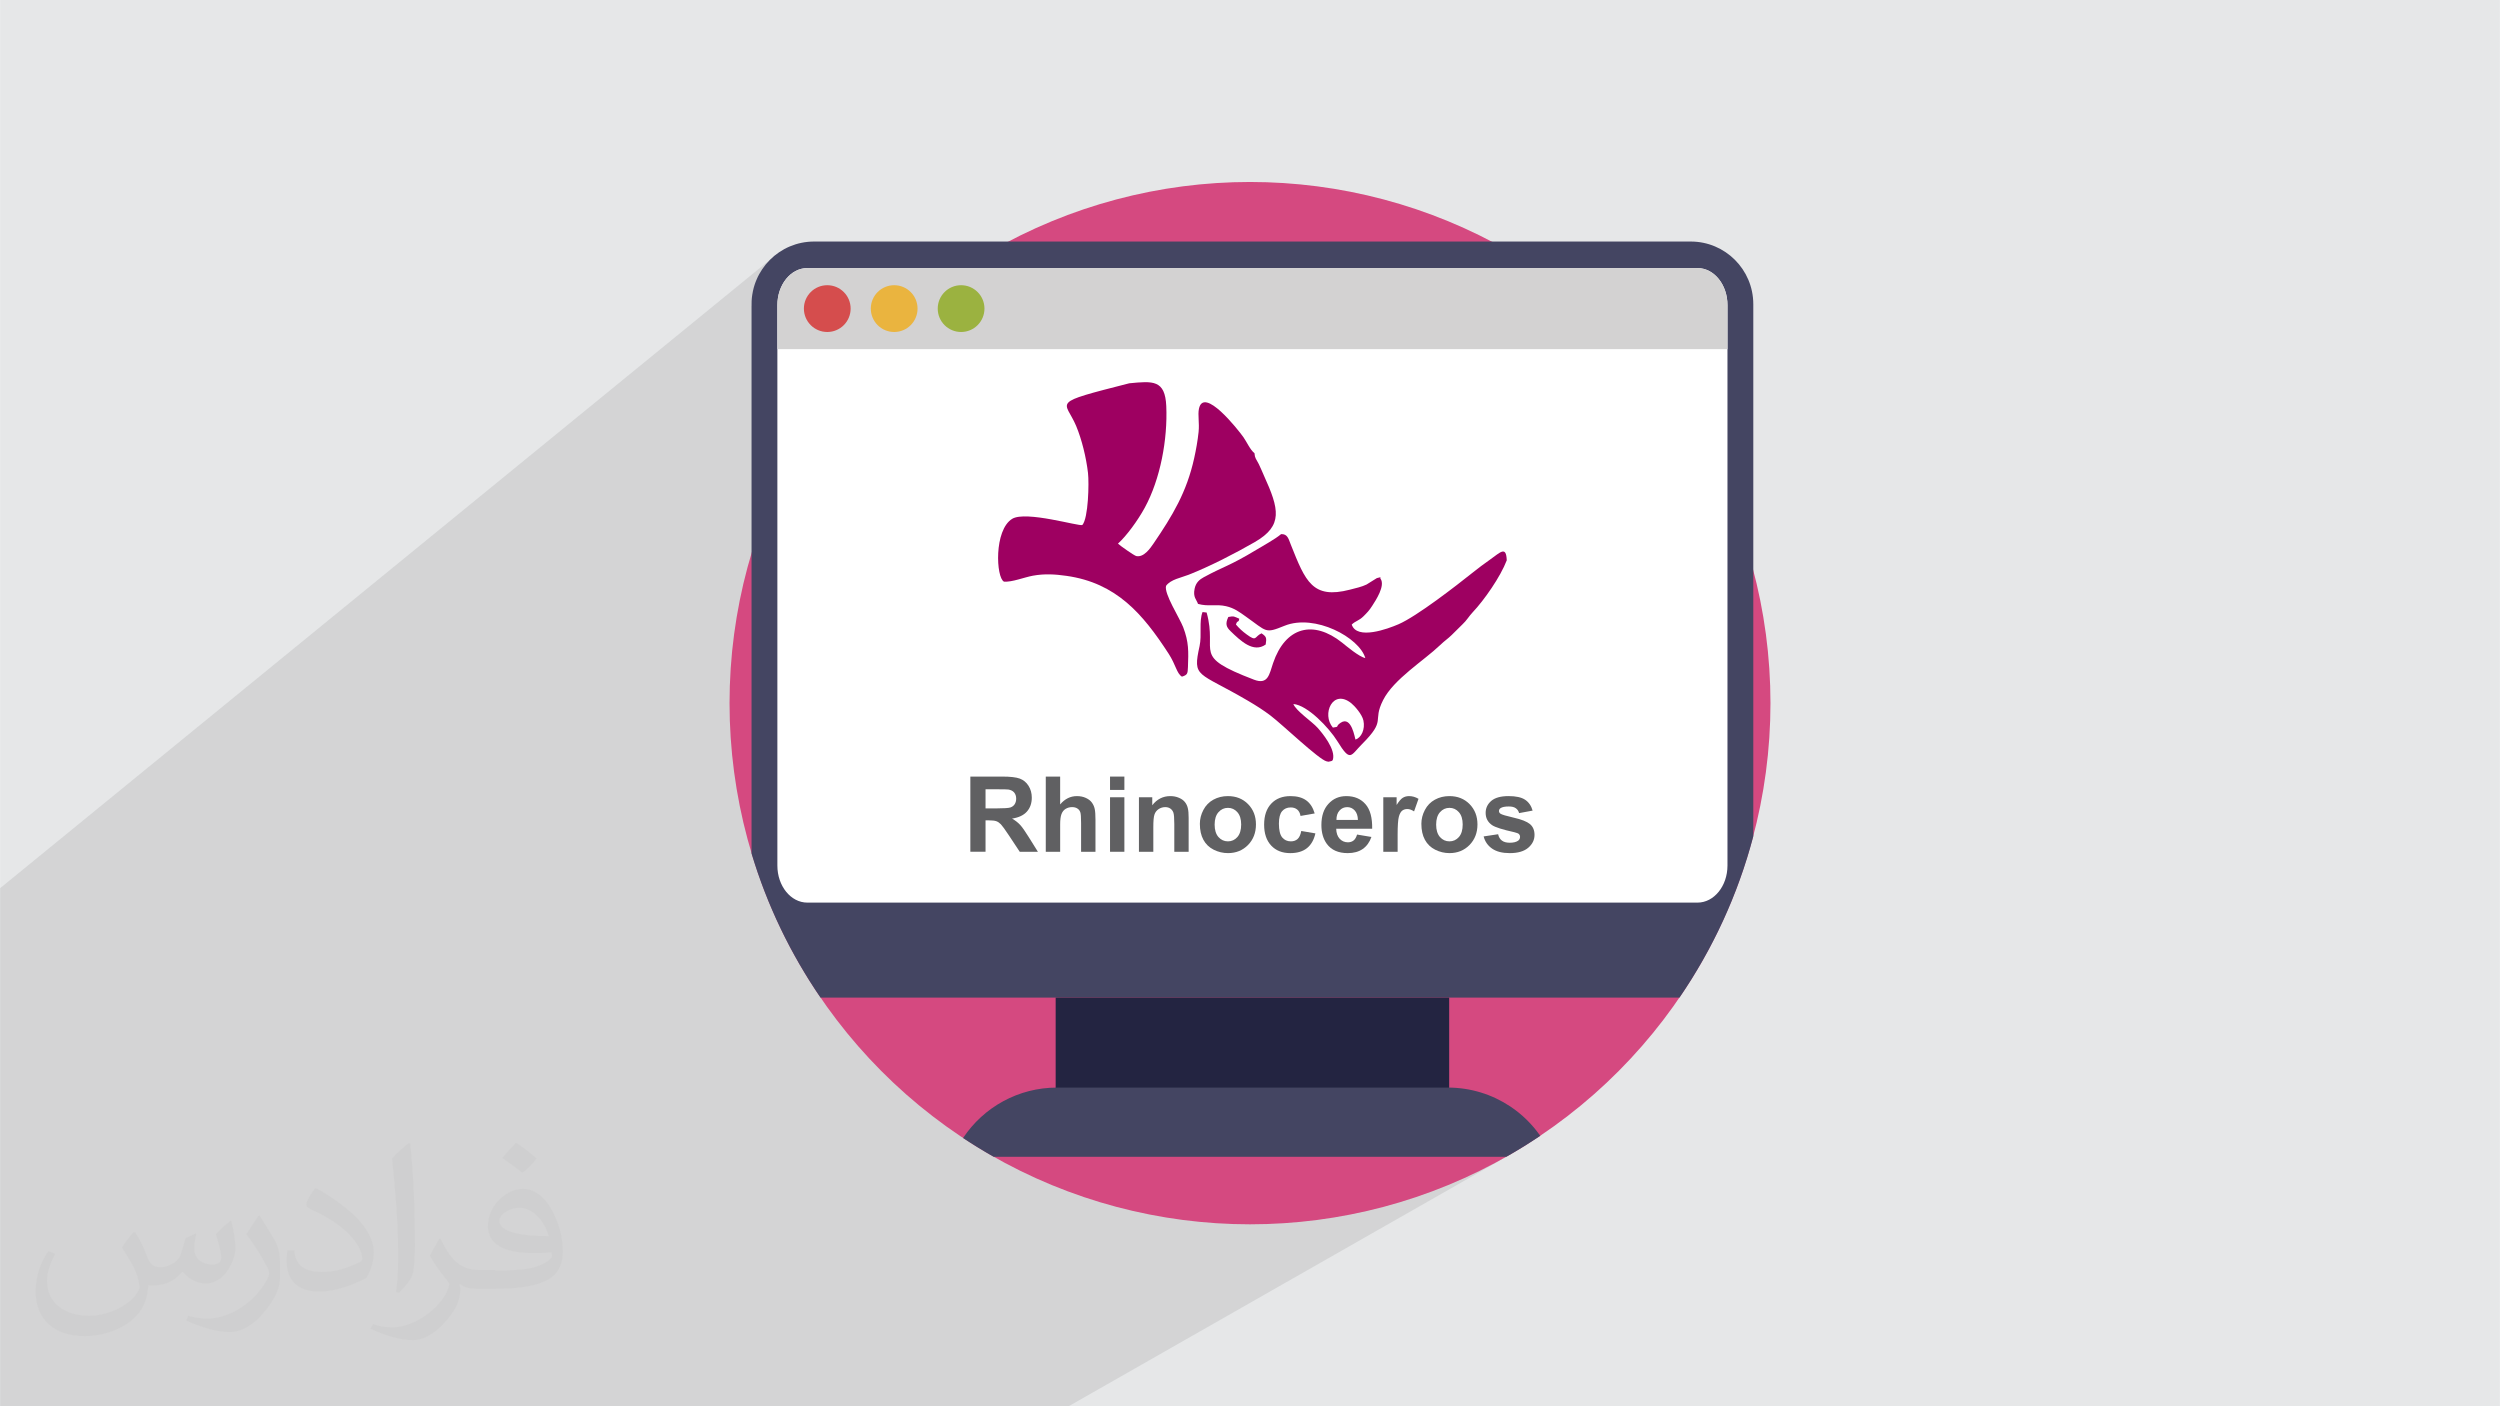
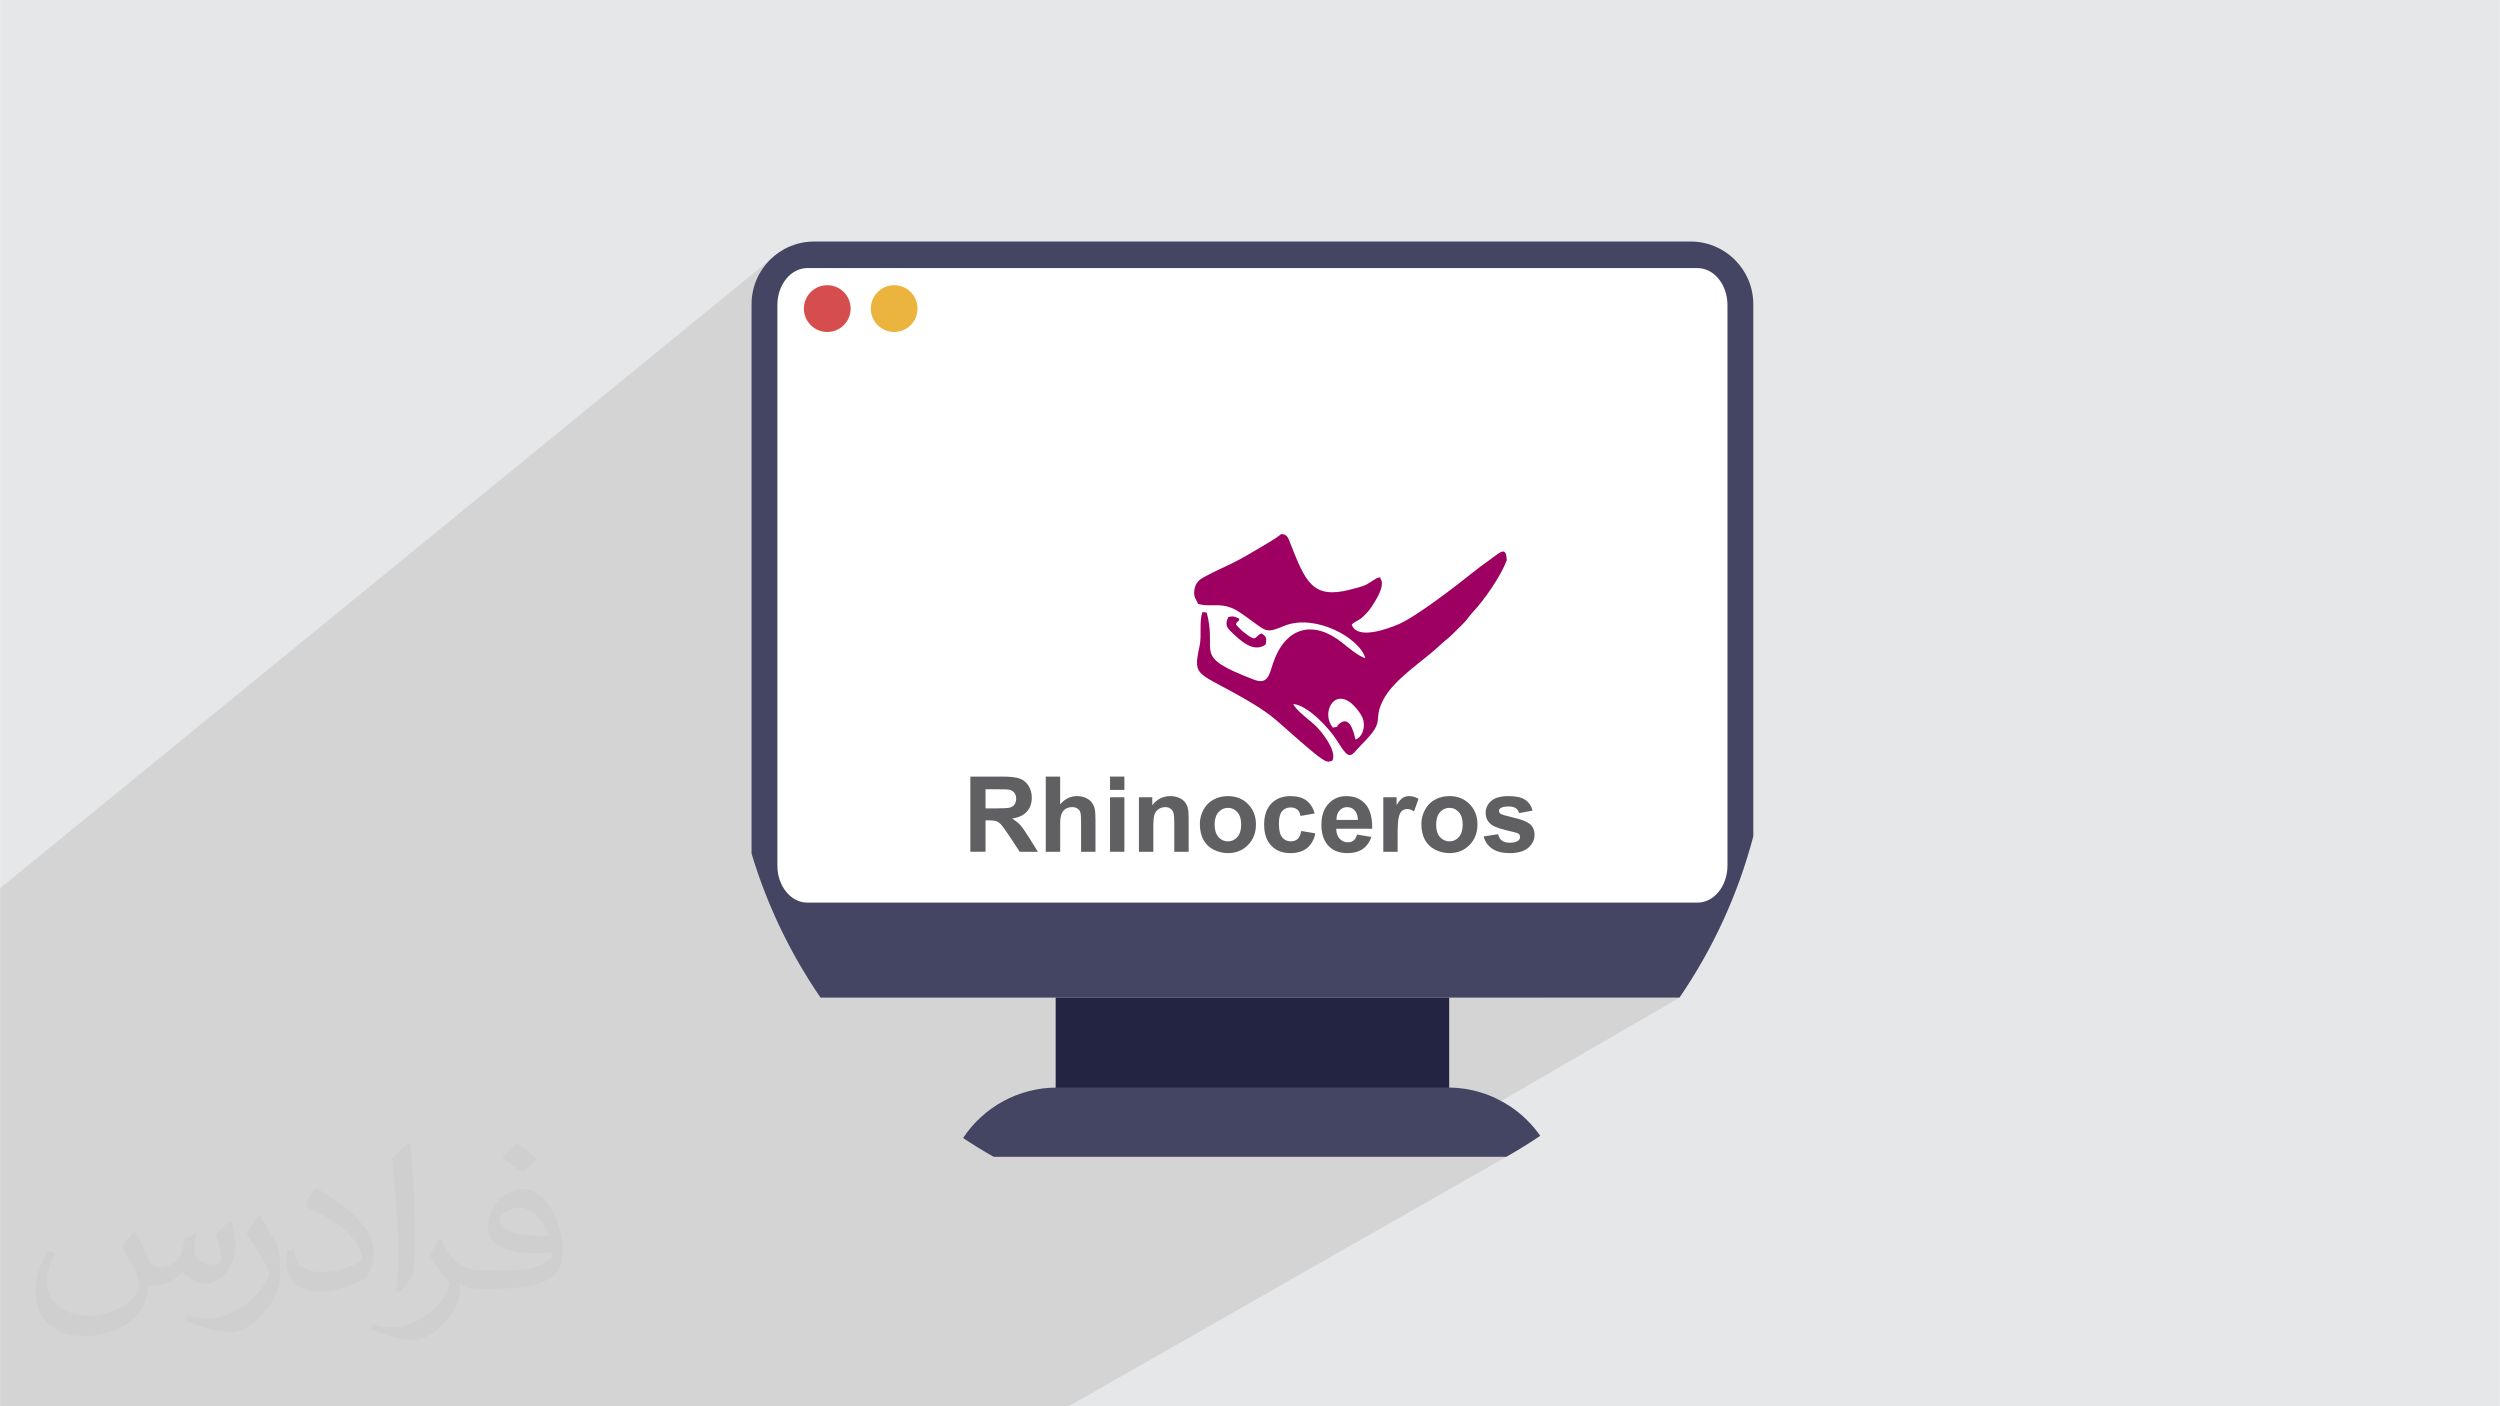
<svg xmlns="http://www.w3.org/2000/svg" xml:space="preserve" width="3.703in" height="2.083in" version="1.1" style="shape-rendering:geometricPrecision; text-rendering:geometricPrecision; image-rendering:optimizeQuality; fill-rule:evenodd; clip-rule:evenodd" viewBox="0 0 3703.33 2083.33" enable-background="new 0 0 490 490">
  <defs>
    <style type="text/css">
   
    .fil11 {fill:#9E0061}
    .fil0 {fill:#E6E7E8}
    .fil6 {fill:#232441;fill-rule:nonzero}
    .fil4 {fill:#444562;fill-rule:nonzero}
    .fil12 {fill:#606062;fill-rule:nonzero}
    .fil10 {fill:#9BB240;fill-rule:nonzero}
    .fil7 {fill:#D3D2D2;fill-rule:nonzero}
    .fil3 {fill:#D54980;fill-rule:nonzero}
    .fil8 {fill:#D54D4D;fill-rule:nonzero}
    .fil9 {fill:#EAB43F;fill-rule:nonzero}
    .fil5 {fill:white;fill-rule:nonzero}
    .fil2 {fill:#373435;fill-opacity:0.031}
    .fil1 {fill:#373435;fill-opacity:0.102}
   
  </style>
  </defs>
  <g id="Layer_x0020_1">
    <polygon class="fil0" points="-0,-0.01 3703.33,-0.01 3703.33,2083.34 -0,2083.34 " />
  </g>
  <g id="Layer_x0020_1_0">
    <polygon class="fil1" points="1215.3,2083.33 1140.7,2083.33 926.52,2083.33 926.06,2083.33 907.74,2083.33 898.99,2083.33 892.54,2083.33 880.36,2083.33 878.15,2083.33 878.13,2083.33 860.69,2083.33 856.48,2083.33 848.21,2083.33 847.25,2083.33 846.87,2083.33 846.4,2083.33 825.52,2083.33 822.24,2083.33 818.34,2083.33 815.27,2083.33 815.11,2083.33 813.8,2083.33 811.46,2083.33 797.54,2083.33 795.01,2083.33 793.22,2083.33 785.18,2083.33 769.59,2083.33 769.27,2083.33 764.94,2083.33 763.63,2083.33 743.85,2083.33 742.54,2083.33 735.79,2083.33 723.88,2083.33 719.58,2083.33 712.86,2083.33 712.74,2083.33 709.84,2083.33 706.7,2083.33 701.3,2083.33 693.54,2083.33 693.5,2083.33 692.02,2083.33 691.48,2083.33 691.32,2083.33 690.77,2083.33 687.69,2083.33 683.91,2083.33 675.52,2083.33 673.65,2083.33 670.26,2083.33 669.19,2083.33 660.46,2083.33 656.3,2083.33 647.79,2083.33 647.52,2083.33 646.33,2083.33 643.86,2083.33 635,2083.33 629.41,2083.33 629.21,2083.33 623.46,2083.33 618.07,2083.33 615,2083.33 614.09,2083.33 613.94,2083.33 606.75,2083.33 595.56,2083.33 595.18,2083.33 589.55,2083.33 586.33,2083.33 568.57,2083.33 567,2083.33 564.44,2083.33 553.93,2083.33 544.46,2083.33 543.48,2083.33 539.35,2083.33 537.24,2083.33 534.68,2083.33 526.03,2083.33 523.01,2083.33 516.18,2083.33 514.97,2083.33 514.42,2083.33 510.54,2083.33 510.02,2083.33 505.2,2083.33 500.23,2083.33 499.57,2083.33 488.54,2083.33 485.74,2083.33 466.86,2083.33 465.75,2083.33 460.57,2083.33 459.82,2083.33 452.9,2083.33 449.99,2083.33 449.46,2083.33 448.06,2083.33 440.41,2083.33 436.79,2083.33 436.61,2083.33 431.18,2083.33 428.12,2083.33 423.99,2083.33 423.68,2083.33 421.08,2083.33 417.23,2083.33 413.57,2083.33 407.82,2083.33 406.17,2083.33 401.91,2083.33 400.09,2083.33 391.32,2083.33 390.51,2083.33 387.46,2083.33 386.22,2083.33 376.38,2083.33 371.02,2083.33 367.94,2083.33 361.7,2083.33 357.91,2083.33 356.11,2083.33 344.17,2083.33 342.82,2083.33 340.91,2083.33 339.51,2083.33 327.27,2083.33 321.37,2083.33 314.71,2083.33 314.39,2083.33 307.78,2083.33 306.52,2083.33 306.2,2083.33 303.51,2083.33 291.66,2083.33 290.95,2083.33 285.99,2083.33 285.72,2083.33 285.14,2083.33 285.08,2083.33 283.2,2083.33 280.04,2083.33 276.94,2083.33 275.67,2083.33 274.67,2083.33 274.11,2083.33 273.59,2083.33 269.57,2083.33 266.34,2083.33 265.43,2083.33 260.09,2083.33 254.55,2083.33 252.24,2083.33 248.56,2083.33 242.19,2083.33 233.04,2083.33 229.37,2083.33 229.36,2083.33 227.32,2083.33 226.22,2083.33 220.49,2083.33 218.07,2083.33 206.78,2083.33 203.63,2083.33 198.74,2083.33 198.02,2083.33 194.13,2083.33 193.48,2083.33 192.99,2083.33 190.5,2083.33 185.81,2083.33 182.7,2083.33 181.09,2083.33 177.52,2083.33 175.49,2083.33 168.65,2083.33 164.25,2083.33 157.22,2083.33 147.81,2083.33 144.85,2083.33 144.64,2083.33 141.46,2083.33 134.04,2083.33 131.96,2083.33 125.51,2083.33 92.39,2083.33 92.11,2083.33 89.39,2083.33 86.4,2083.33 32.22,2083.33 -0.01,2083.33 -0.01,2052.24 -0.01,2026.48 -0.01,2022.27 -0.01,1991.97 -0.01,1973.61 -0.01,1939.08 -0.01,1869.94 -0.01,1822.43 -0.01,1811.12 -0.01,1779.83 -0.01,1687.14 -0.01,1602.78 -0.01,1538.75 -0.01,1530.34 -0.01,1516.72 -0.01,1473.13 -0.01,1465.12 -0.01,1398.28 -0.01,1364.76 -0.01,1355.61 -0.01,1353.3 -0.01,1315.83 1154.12,373.7 1140.39,385.03 1129.08,398.78 1120.53,414.56 1115.12,431.98 1113.24,450.69 1113.24,453.39 1171.07,406.51 1178.62,401.45 1186.96,398.27 1195.92,397.15 2514.6,397.15 2523.54,398.27 2531.89,401.45 2539.43,406.51 2546,413.22 2551.42,421.33 2555.53,430.65 2558.12,440.96 2559.02,452.02 2559.02,517.18 2559.02,1282.3 2558.12,1293.35 2555.53,1303.65 2551.42,1312.96 2546,1321.08 2539.43,1327.79 2531.89,1332.85 2286.98,1477.94 2487.88,1477.94 2146.74,1675.65 2146.74,1706.53 2134.21,1713.76 2231.39,1713.76 1582.91,2083.33 1582.65,2083.33 1492.71,2083.33 1443.35,2083.33 1265.12,2083.33 " />
    <path class="fil2" d="M200.66 1826.26c6.98,11.04 11.87,21.04 15.94,32.08 3.02,6.98 5,18.96 20.94,18.96 5,0 11.04,-1.04 17.08,-5 6.98,-3.02 11.98,-8.96 13.96,-16.98l6.15 -21.04 15 -6.98 0.94 1.04c-1.98,7.92 -3.02,15.94 -3.02,20.94 0,18.02 15,24.06 26.98,24.06 6.98,0 13.02,-3.02 13.02,-10 0,-8.02 -4.06,-22.08 -8.02,-35 6.98,-7.08 13.96,-14.06 21.98,-20l1.04 0.94c3.96,15 5.94,30 5.94,40 0,10 -3.96,20 -8.02,26.98 -6.98,14.06 -20,25.1 -35.94,25.1 -11.98,0 -24.89,-6.04 -33.95,-17.08l-0.94 0c-9.17,11.04 -22.19,20 -43.13,20l-6.98 0c-1.04,14.06 -3.96,24.06 -8.96,33.02 -13.02,25 -50.1,42.08 -85,42.08 -49.06,0 -73.02,-28.02 -73.02,-66.04 0,-23.02 7.92,-45 18.96,-60l10 3.96c-7.08,14.06 -12.08,26.98 -12.08,40 0,35 29.06,51.98 62.19,51.98 30.83,0 67.91,-18.96 75,-41.98 -3.02,-25 -11.98,-35.94 -26.15,-58.96 3.96,-6.98 10.1,-15 17.08,-23.02l1.04 0 0 0 0 0 1.98 0.94 0 0 0 0 0 0 -0.01 0.01zm564.15 -133.02c9.9,6.04 19.9,14.06 29.9,23.02 -6.04,8.02 -12.08,15 -21.04,21.04 -10,-8.02 -20,-15 -30,-21.98 7.08,-8.02 14.06,-15 20,-22.08l0 0 0 0 1.15 0zm4.79 96.04c-16.87,0 -30,11.05 -30,19.07 0,16.98 33.02,22.92 73.02,22.92 -5,-20 -21.98,-41.98 -42.92,-41.98l0 0 -0.1 0zm-36.98 93.03c22.19,0 41.04,-1.04 55,-3.96 16.04,-4.06 30,-12.08 30,-18.02 0,-1.04 0,-3.02 -0.94,-5 -9.06,0.94 -19.06,0.94 -29.06,0.94 -28.85,0 -51.98,-6.98 -60.94,-22.92 -2.08,-5 -4.06,-10 -4.06,-16.04 0,-16.04 7.08,-31.98 19.06,-41.98 10,-9.06 21.04,-14.06 33.02,-14.06 20,0 36.98,16.04 47.92,42.09 6.15,13.96 11.04,30 11.04,50.94 0,14.06 -3.96,25 -11.98,34.06 -16.04,15 -45,20.94 -90,20.94l-20 0 0 0 -5 0c-11.04,0 -19.06,-1.98 -24.9,-6.98l-1.04 0c0,3.02 1.04,5 1.04,6.98 0,10 -3.02,23.02 -10,33.02 -20.1,30 -42.19,43.02 -60.1,43.02 -18.96,0 -42.08,-6.98 -63.02,-16.98l3.96 -6.98c6.98,2.92 16.04,5 29.06,5 33.96,0 77.92,-33.02 83.96,-64.06 -1.04,-3.02 -3.96,-5.94 -6.98,-10 -10,-11.98 -16.04,-21.98 -21.98,-31.98 5,-10 10,-18.02 13.96,-25l1.98 0c14.06,28.96 28.13,46.04 56.98,46.04l5.1 0 0 0 20.93 0 0 0 0 0 -3.02 0.94 0 0 0 0 0 0 0 0.01zm-146.04 31.04c2.08,-14.06 3.02,-29.06 3.02,-43.02l0 -21.04c0,-38.96 -5,-96.05 -8.96,-133.02 6.98,-8.02 17.08,-16.98 25,-23.02l1.98 1.04c5,46.98 6.98,101.05 6.98,151.05 0,13.02 -0.94,25.94 -1.98,35 -1.04,11.98 -7.92,20.94 -21.98,35l-3.02 -1.04 -1.04 -0.94 0 0 0 0 0 0 0 -0zm-150.83 -62.08c0.94,18.02 10,33.02 40.83,33.02 20,0 36.04,-5 55,-13.96 3.02,-1.04 5,-3.02 5,-5 0,-11.98 -8.85,-26.98 -23.96,-41.04 -13.96,-13.02 -34.06,-25 -51.04,-31.98 -5.94,-3.02 -8.02,-5 -8.02,-8.02 0,-5 7.08,-16.04 13.02,-23.96l1.98 0c20,10.94 43.02,26.98 60,43.96 15.1,16.04 25.1,33.02 25.1,51.04 0,13.02 -4.06,25.94 -11.04,38.02 -21.87,10.94 -46.04,20 -70,20 -29.06,0 -48.02,-14.06 -48.02,-45 0,-3.02 0,-9.06 1.04,-16.04l10.1 0 0 0 0 0 0 -1.04 0 0 0 0 0 0 0 0zm-52.19 -51.98l18.02 29.06c6.98,10.94 13.02,21.98 13.02,40.94l0 24.06c0,18.96 -11.98,38.96 -31.98,60 -15,13.96 -28.96,20 -42.08,20 -18.96,0 -40,-6.04 -64.89,-16.98l3.02 -7.08c7.92,2.08 16.87,4.06 27.91,4.06 36.04,0 71.98,-26.04 89.06,-58.02 1.98,-4.06 2.92,-6.98 2.92,-8.96 0,-4.06 -1.98,-8.02 -3.96,-11.04 -8.96,-16.98 -18.96,-33.02 -29.9,-46.98 5.83,-9.06 11.87,-18.02 17.92,-27.08l0.94 0 0 0 0 0 0 -1.98 0 0 0 0 0 0 0 0z" />
    <g id="_2004692122976">
-       <ellipse class="fil3" cx="1851.67" cy="1041.67" rx="771.03" ry="772.08" />
      <path class="fil4" d="M2597.27 450.69l0 788.31c-22.75,86.54 -60.17,167.11 -109.39,238.93l-1272.43 0c-44.37,-64.73 -79.12,-136.58 -102.22,-213.47l0 -813.77c0,-51.27 41.51,-92.87 92.71,-92.87l1298.61 0c51.2,0 92.71,41.6 92.71,92.87z" />
      <path class="fil5" d="M2559.01 452.02l0 830.28c0,30.28 -19.89,54.86 -44.41,54.86l-1318.69 0c-24.55,0 -44.41,-24.58 -44.41,-54.86l0 -830.28c0,-30.32 19.86,-54.87 44.41,-54.87l1318.69 0c24.52,0 44.41,24.55 44.41,54.87z" />
      <polygon class="fil6" points="1563.77,1477.94 2146.74,1477.94 2146.74,1706.53 1563.77,1706.53 " />
      <path class="fil4" d="M2281.65 1682.62c-16.3,11 -33.07,21.4 -50.26,31.13l-759.45 0c-15.45,-8.76 -30.59,-18.06 -45.35,-27.83 30.53,-46.1 82.45,-74.75 139.07,-74.75l579.19 0c33.61,0 65.62,10.11 92.43,27.98 17.22,11.47 32.32,26.19 44.37,43.46z" />
-       <path class="fil7" d="M2559.01 452.02l0 65.17 -1407.5 0 0 -65.17c0,-30.32 19.86,-54.87 44.41,-54.87l1318.69 0c24.52,0 44.41,24.55 44.41,54.87z" />
      <ellipse class="fil8" cx="1225.41" cy="457.17" rx="34.62" ry="34.66" />
      <ellipse class="fil9" cx="1324.54" cy="457.17" rx="34.62" ry="34.66" />
-       <ellipse class="fil10" cx="1423.67" cy="457.17" rx="34.62" ry="34.66" />
      <g>
-         <path class="fil11" d="M1672.88 567.8c-119.6,30.54 -95,24.48 -78.76,63.23 8.3,19.93 14.89,46.55 17.55,69.67 1.72,15.06 0.52,66.94 -8.35,77.04 -4.07,2.56 -83.78,-21.55 -103.99,-9.1 -27.11,16.68 -23.92,87.18 -12.12,93.04 11.91,0.94 29.98,-6.48 42.98,-8.84 17.08,-3.09 32.65,-2.15 49.57,0.26 74.01,10.52 113.02,56.28 151.15,115.01 11.13,17.1 12.01,29.55 19.95,34.31 8.04,-2.61 8.52,-4.18 8.88,-14.22 0.84,-23.17 1.41,-36.77 -7.05,-58.99 -5.38,-13.91 -28.68,-49.89 -25.39,-61.3 6.74,-9.52 22.72,-12.19 33.43,-16.43 31.7,-12.5 69.2,-31.8 98.03,-48.43 42.25,-24.37 36.09,-48.85 13.58,-98.37 -2.56,-5.59 -4.75,-11.35 -7.63,-17.1 -3.92,-7.79 -5.9,-8.53 -6.42,-16.21 -6.37,-4.87 -11.59,-17 -16.4,-23.74 -7.68,-10.83 -59.02,-76.1 -65.91,-41.84 -1.83,8.94 0.89,20.55 -0.47,34.05 -1.36,13.07 -3.81,26.62 -6.53,38.86 -11.07,50.31 -32.02,85.09 -60.22,126.46 -4.81,7.01 -14.36,21.02 -25.59,18.62 -3.24,-0.73 -24.6,-15.85 -27.11,-18.41 12.64,-11.5 29.09,-33.79 39.7,-53.24 23.19,-42.57 34,-101.31 31.86,-150.52 -1.72,-39.07 -19.85,-37.19 -54.74,-33.79l-0 0z" />
        <path class="fil11" d="M1974.45 1077.88c-17.03,-19.82 -0.21,-58.05 27.16,-36.19 4.86,3.87 16.09,16.42 18.07,25.68 2.82,13.13 -3.08,25.36 -11.7,28.29 -1,-1.41 -5.69,-36.24 -22.25,-24.79 -8.51,5.91 -0.26,5.49 -11.28,7.01zm-199.83 -183.26c15.15,4.34 26.85,0 41.52,3.4 12.27,2.77 20.16,8.89 28.78,14.96 32.43,22.85 28.41,26.04 57.87,14.07 44.92,-18.2 110.99,17.41 119.71,47.85 -9.35,-1.94 -28.15,-17.89 -34.21,-22.75 -42.93,-34.31 -84.19,-23.48 -102.47,30.33 -5.54,16.26 -7.26,32.43 -28.2,24.43 -94.01,-35.93 -53.22,-38.44 -70.2,-99.48l-6.06 -0.73c-5.48,13.91 -0.83,34.05 -4.39,50.36 -10.5,47.96 -3.34,37.03 72.07,81.28 11.91,7.01 22.72,13.86 33.27,21.91 17.86,13.59 71.29,64.85 82.78,67.62 3.34,0.79 2.35,0.73 5.48,0 3.5,-0.78 2.19,-0.73 3.71,-1.94 5.22,-15.48 -16.35,-40.9 -22.46,-47.75 -8.15,-9.15 -32.02,-25 -35.93,-35.25 20.79,1.57 52.85,35.09 65.34,55.28 19.43,31.54 19.38,21.18 36.09,4.44 37.39,-37.39 14.89,-32.63 31.55,-65.53 15.77,-31.12 60.48,-58.52 84.24,-81.28 7.47,-7.11 11.49,-9.41 17.28,-15.06l16.24 -16.06c5.69,-5.18 9.5,-11.93 14.83,-17.57 17.08,-18.05 41.31,-52.72 50.56,-77.09 -0.78,-21.65 -9.14,-12.19 -24.34,-1.36 -9.5,6.75 -17.96,12.97 -26.11,19.56 -24.5,19.56 -82.73,64.75 -109.89,76.52 -15.98,6.91 -61.68,23.74 -69.31,0.47 5.64,-5.49 10.65,-5.54 17.5,-12.35 5.43,-5.44 8.31,-8.31 12.95,-15.58 5.12,-7.95 19.43,-29.44 12.33,-39.91 -1.78,-1.41 3.34,-3.45 -5.54,-1l-15.3 9.52c-6.94,3.4 -16.19,5.44 -24.7,7.63 -55.41,14.38 -65.81,-12.34 -87.28,-66.21 -3.76,-9.46 -5.01,-16.42 -14.57,-16.11 -9.35,7.79 -24.96,16.16 -36.87,23.38 -40.16,24.21 -47.94,24.32 -77.51,40.37 -6.27,3.4 -11.91,7.85 -13.79,17.21 -2.61,12.71 2.87,15.9 5.01,22.39l0 0z" />
        <path class="fil11" d="M1830.87 925.32c1.83,-7.27 4.18,-2.04 4.86,-8.79 -7.47,-2.98 -7.52,-4.34 -16.19,-2.51 -4.7,10.04 -3.19,14.75 3.34,21.03 15.04,14.54 33.9,32.63 52.02,19.77 1.57,-9.88 1.15,-11.56 -6.16,-16.58 -10.81,4.81 -6.58,13.07 -22.09,1.57 -6.48,-4.76 -10.39,-8.42 -15.78,-14.49l0 0z" />
        <path class="fil12" d="M1437.38 1261.85l0 -111.4 47.32 0c11.85,0 20.52,1 25.91,2.98 5.43,2.04 9.71,5.54 12.95,10.67 3.24,5.13 4.85,10.98 4.85,17.57 0,8.37 -2.45,15.27 -7.31,20.71 -4.91,5.44 -12.22,8.84 -21.94,10.3 4.86,2.82 8.83,5.91 11.96,9.31 3.13,3.4 7.42,9.47 12.74,18.09l13.58 21.76 -26.9 0 -16.09 -24.32c-5.75,-8.68 -9.72,-14.12 -11.86,-16.37 -2.14,-2.2 -4.39,-3.77 -6.79,-4.61 -2.4,-0.83 -6.16,-1.25 -11.33,-1.25l-4.6 0 0 46.54 -22.51 0 0.01 0zm22.51 -64.28l16.66 0c10.76,0 17.44,-0.47 20.16,-1.36 2.67,-0.89 4.81,-2.51 6.27,-4.71 1.52,-2.25 2.3,-5.07 2.3,-8.37 0,-3.77 -1.05,-6.8 -3.03,-9.15 -1.98,-2.3 -4.8,-3.71 -8.41,-4.34 -1.83,-0.26 -7.31,-0.37 -16.4,-0.37l-17.55 0 0 28.29 0 0z" />
        <path id="_1" class="fil12" d="M1570.41 1150.45l0 41.26c6.89,-8.21 15.2,-12.34 24.81,-12.34 4.91,0 9.4,0.89 13.31,2.72 3.97,1.83 6.95,4.13 8.98,7.01 2.04,2.82 3.39,5.96 4.13,9.41 0.73,3.45 1.1,8.79 1.1,16l0 47.33 -21.31 0 0 -42.57c0,-8.47 -0.36,-13.86 -1.2,-16.11 -0.83,-2.3 -2.24,-4.13 -4.33,-5.44 -2.09,-1.36 -4.65,-2.04 -7.78,-2.04 -3.6,0 -6.79,0.89 -9.61,2.62 -2.82,1.72 -4.86,4.29 -6.16,7.79 -1.31,3.45 -1.93,8.57 -1.93,15.32l0 40.43 -21.31 0 0 -111.4 21.31 0 -0 0z" />
        <path id="_2" class="fil12" d="M1644.31 1170.22l0 -19.77 21.26 0 0 19.77 -21.26 0zm0 91.63l0 -80.75 21.26 0 0 80.75 -21.26 0z" />
        <path id="_3" class="fil12" d="M1760.78 1261.85l-21.26 0 0 -41.16c0,-8.73 -0.47,-14.33 -1.36,-16.89 -0.94,-2.56 -2.45,-4.55 -4.49,-5.96 -2.09,-1.41 -4.59,-2.15 -7.47,-2.15 -3.71,0 -7.05,1.05 -10.03,3.04 -2.98,2.04 -5.02,4.76 -6.06,8.06 -1.15,3.35 -1.67,9.52 -1.67,18.56l0 36.5 -21.31 0 0 -80.75 19.74 0 0 11.82c7.05,-9.05 15.98,-13.54 26.69,-13.54 4.7,0 9.04,0.83 12.95,2.56 3.97,1.67 6.9,3.87 8.88,6.49 2.04,2.61 3.44,5.59 4.18,8.94 0.83,3.35 1.2,8.11 1.2,14.33l0 50.15z" />
        <path id="_4" class="fil12" d="M1777.39 1220.48c0,-7.11 1.72,-13.96 5.22,-20.61 3.5,-6.7 8.46,-11.72 14.83,-15.22 6.43,-3.5 13.52,-5.28 21.41,-5.28 12.22,0 22.2,3.97 29.98,11.92 7.78,7.95 11.65,17.94 11.65,30.07 0,12.24 -3.92,22.38 -11.75,30.44 -7.89,8 -17.76,12.03 -29.72,12.03 -7.36,0 -14.41,-1.67 -21.1,-5.02 -6.69,-3.35 -11.8,-8.26 -15.3,-14.75 -3.5,-6.44 -5.22,-14.33 -5.22,-23.59l0 0zm21.88 1.15c0,8 1.93,14.12 5.69,18.41 3.81,4.24 8.46,6.38 14.05,6.38 5.54,0 10.19,-2.15 13.94,-6.38 3.76,-4.29 5.64,-10.46 5.64,-18.57 0,-7.95 -1.88,-14.02 -5.64,-18.25 -3.76,-4.29 -8.41,-6.44 -13.94,-6.44 -5.59,0 -10.24,2.15 -14.05,6.44 -3.76,4.24 -5.69,10.35 -5.69,18.41z" />
        <path id="_5" class="fil12" d="M1947.5 1205.05l-21 3.71c-0.68,-4.19 -2.3,-7.27 -4.81,-9.41 -2.5,-2.09 -5.74,-3.19 -9.76,-3.19 -5.28,0 -9.56,1.88 -12.69,5.54 -3.13,3.66 -4.75,9.83 -4.75,18.46 0,9.57 1.62,16.37 4.81,20.35 3.24,3.93 7.52,5.91 12.9,5.91 4.07,0 7.36,-1.15 9.92,-3.45 2.61,-2.35 4.44,-6.28 5.48,-11.92l20.94 3.56c-2.15,9.62 -6.32,16.94 -12.48,21.86 -6.16,4.91 -14.42,7.37 -24.81,7.37 -11.75,0 -21.15,-3.71 -28.15,-11.14 -7,-7.48 -10.5,-17.83 -10.5,-31.02 0,-13.33 3.5,-23.74 10.55,-31.17 7,-7.43 16.5,-11.14 28.46,-11.14 9.82,0 17.6,2.14 23.4,6.38 5.8,4.19 9.93,10.62 12.48,19.3l0 0z" />
        <path id="_6" class="fil12" d="M2010.28 1236.33l21.26 3.56c-2.71,7.79 -7.05,13.76 -12.9,17.83 -5.9,4.08 -13.27,6.12 -22.14,6.12 -14,0 -24.39,-4.6 -31.08,-13.76 -5.33,-7.37 -7.99,-16.63 -7.99,-27.87 0,-13.39 3.5,-23.9 10.5,-31.43 6.94,-7.63 15.77,-11.4 26.43,-11.4 11.96,0 21.41,3.97 28.36,11.92 6.95,7.9 10.24,20.08 9.93,36.45l-53.28 0c0.16,6.33 1.88,11.24 5.12,14.8 3.29,3.5 7.37,5.28 12.22,5.28 3.34,0 6.16,-0.94 8.41,-2.72 2.3,-1.83 3.97,-4.76 5.17,-8.78l0 -0zm1.25 -21.65c-0.15,-6.17 -1.78,-10.88 -4.8,-14.12 -3.03,-3.24 -6.69,-4.86 -11.02,-4.86 -4.65,0 -8.46,1.72 -11.49,5.12 -3.08,3.4 -4.54,8.06 -4.49,13.86l31.81 0z" />
        <path id="_7" class="fil12" d="M2070.39 1261.85l-21.26 0 0 -80.75 19.74 0 0 11.45c3.39,-5.44 6.42,-9 9.14,-10.67 2.72,-1.67 5.8,-2.51 9.24,-2.51 4.86,0 9.56,1.36 14.05,4.03l-6.58 18.62c-3.6,-2.35 -6.94,-3.5 -10.03,-3.5 -2.98,0 -5.54,0.83 -7.63,2.46 -2.04,1.67 -3.71,4.6 -4.86,8.94 -1.2,4.29 -1.83,13.28 -1.83,27.04l0 24.89 0 0z" />
        <path id="_8" class="fil12" d="M2105.54 1220.48c0,-7.11 1.72,-13.96 5.22,-20.61 3.5,-6.7 8.46,-11.72 14.83,-15.22 6.43,-3.5 13.53,-5.28 21.41,-5.28 12.22,0 22.2,3.97 29.98,11.92 7.78,7.95 11.65,17.94 11.65,30.07 0,12.24 -3.92,22.38 -11.75,30.44 -7.89,8 -17.76,12.03 -29.72,12.03 -7.37,0 -14.42,-1.67 -21.1,-5.02 -6.69,-3.35 -11.8,-8.26 -15.3,-14.75 -3.5,-6.44 -5.22,-14.33 -5.22,-23.59l0 0zm21.89 1.15c0,8 1.93,14.12 5.69,18.41 3.81,4.24 8.46,6.38 14.05,6.38 5.54,0 10.19,-2.15 13.94,-6.38 3.76,-4.29 5.64,-10.46 5.64,-18.57 0,-7.95 -1.88,-14.02 -5.64,-18.25 -3.76,-4.29 -8.41,-6.44 -13.94,-6.44 -5.59,0 -10.24,2.15 -14.05,6.44 -3.76,4.24 -5.69,10.35 -5.69,18.41z" />
        <path id="_9" class="fil12" d="M2197.78 1239.1l21.47 -3.24c0.89,4.13 2.72,7.27 5.54,9.36 2.77,2.15 6.69,3.24 11.7,3.24 5.48,0 9.61,-1.05 12.43,-3.04 1.88,-1.46 2.82,-3.35 2.82,-5.75 0,-1.62 -0.52,-2.93 -1.57,-4.03 -1.04,-1 -3.45,-1.94 -7.1,-2.82 -17.24,-3.82 -28.1,-7.27 -32.75,-10.41 -6.37,-4.39 -9.56,-10.46 -9.56,-18.2 0,-7.01 2.77,-12.92 8.25,-17.68 5.54,-4.76 14.1,-7.17 25.65,-7.17 11.07,0 19.27,1.83 24.6,5.44 5.38,3.61 9.09,8.94 11.07,16.06l-20 3.71c-0.89,-3.19 -2.51,-5.59 -4.96,-7.27 -2.41,-1.73 -5.8,-2.56 -10.29,-2.56 -5.64,0 -9.71,0.78 -12.17,2.41 -1.62,1.1 -2.4,2.56 -2.4,4.34 0,1.52 0.68,2.82 2.09,3.87 1.93,1.41 8.62,3.4 20,6.02 11.38,2.56 19.32,5.75 23.87,9.52 4.44,3.77 6.69,9.1 6.69,15.9 0,7.37 -3.08,13.75 -9.3,19.09 -6.16,5.28 -15.3,7.95 -27.37,7.95 -11.02,0 -19.69,-2.2 -26.11,-6.64 -6.43,-4.44 -10.6,-10.46 -12.59,-18.09l0 0z" />
      </g>
    </g>
  </g>
</svg>